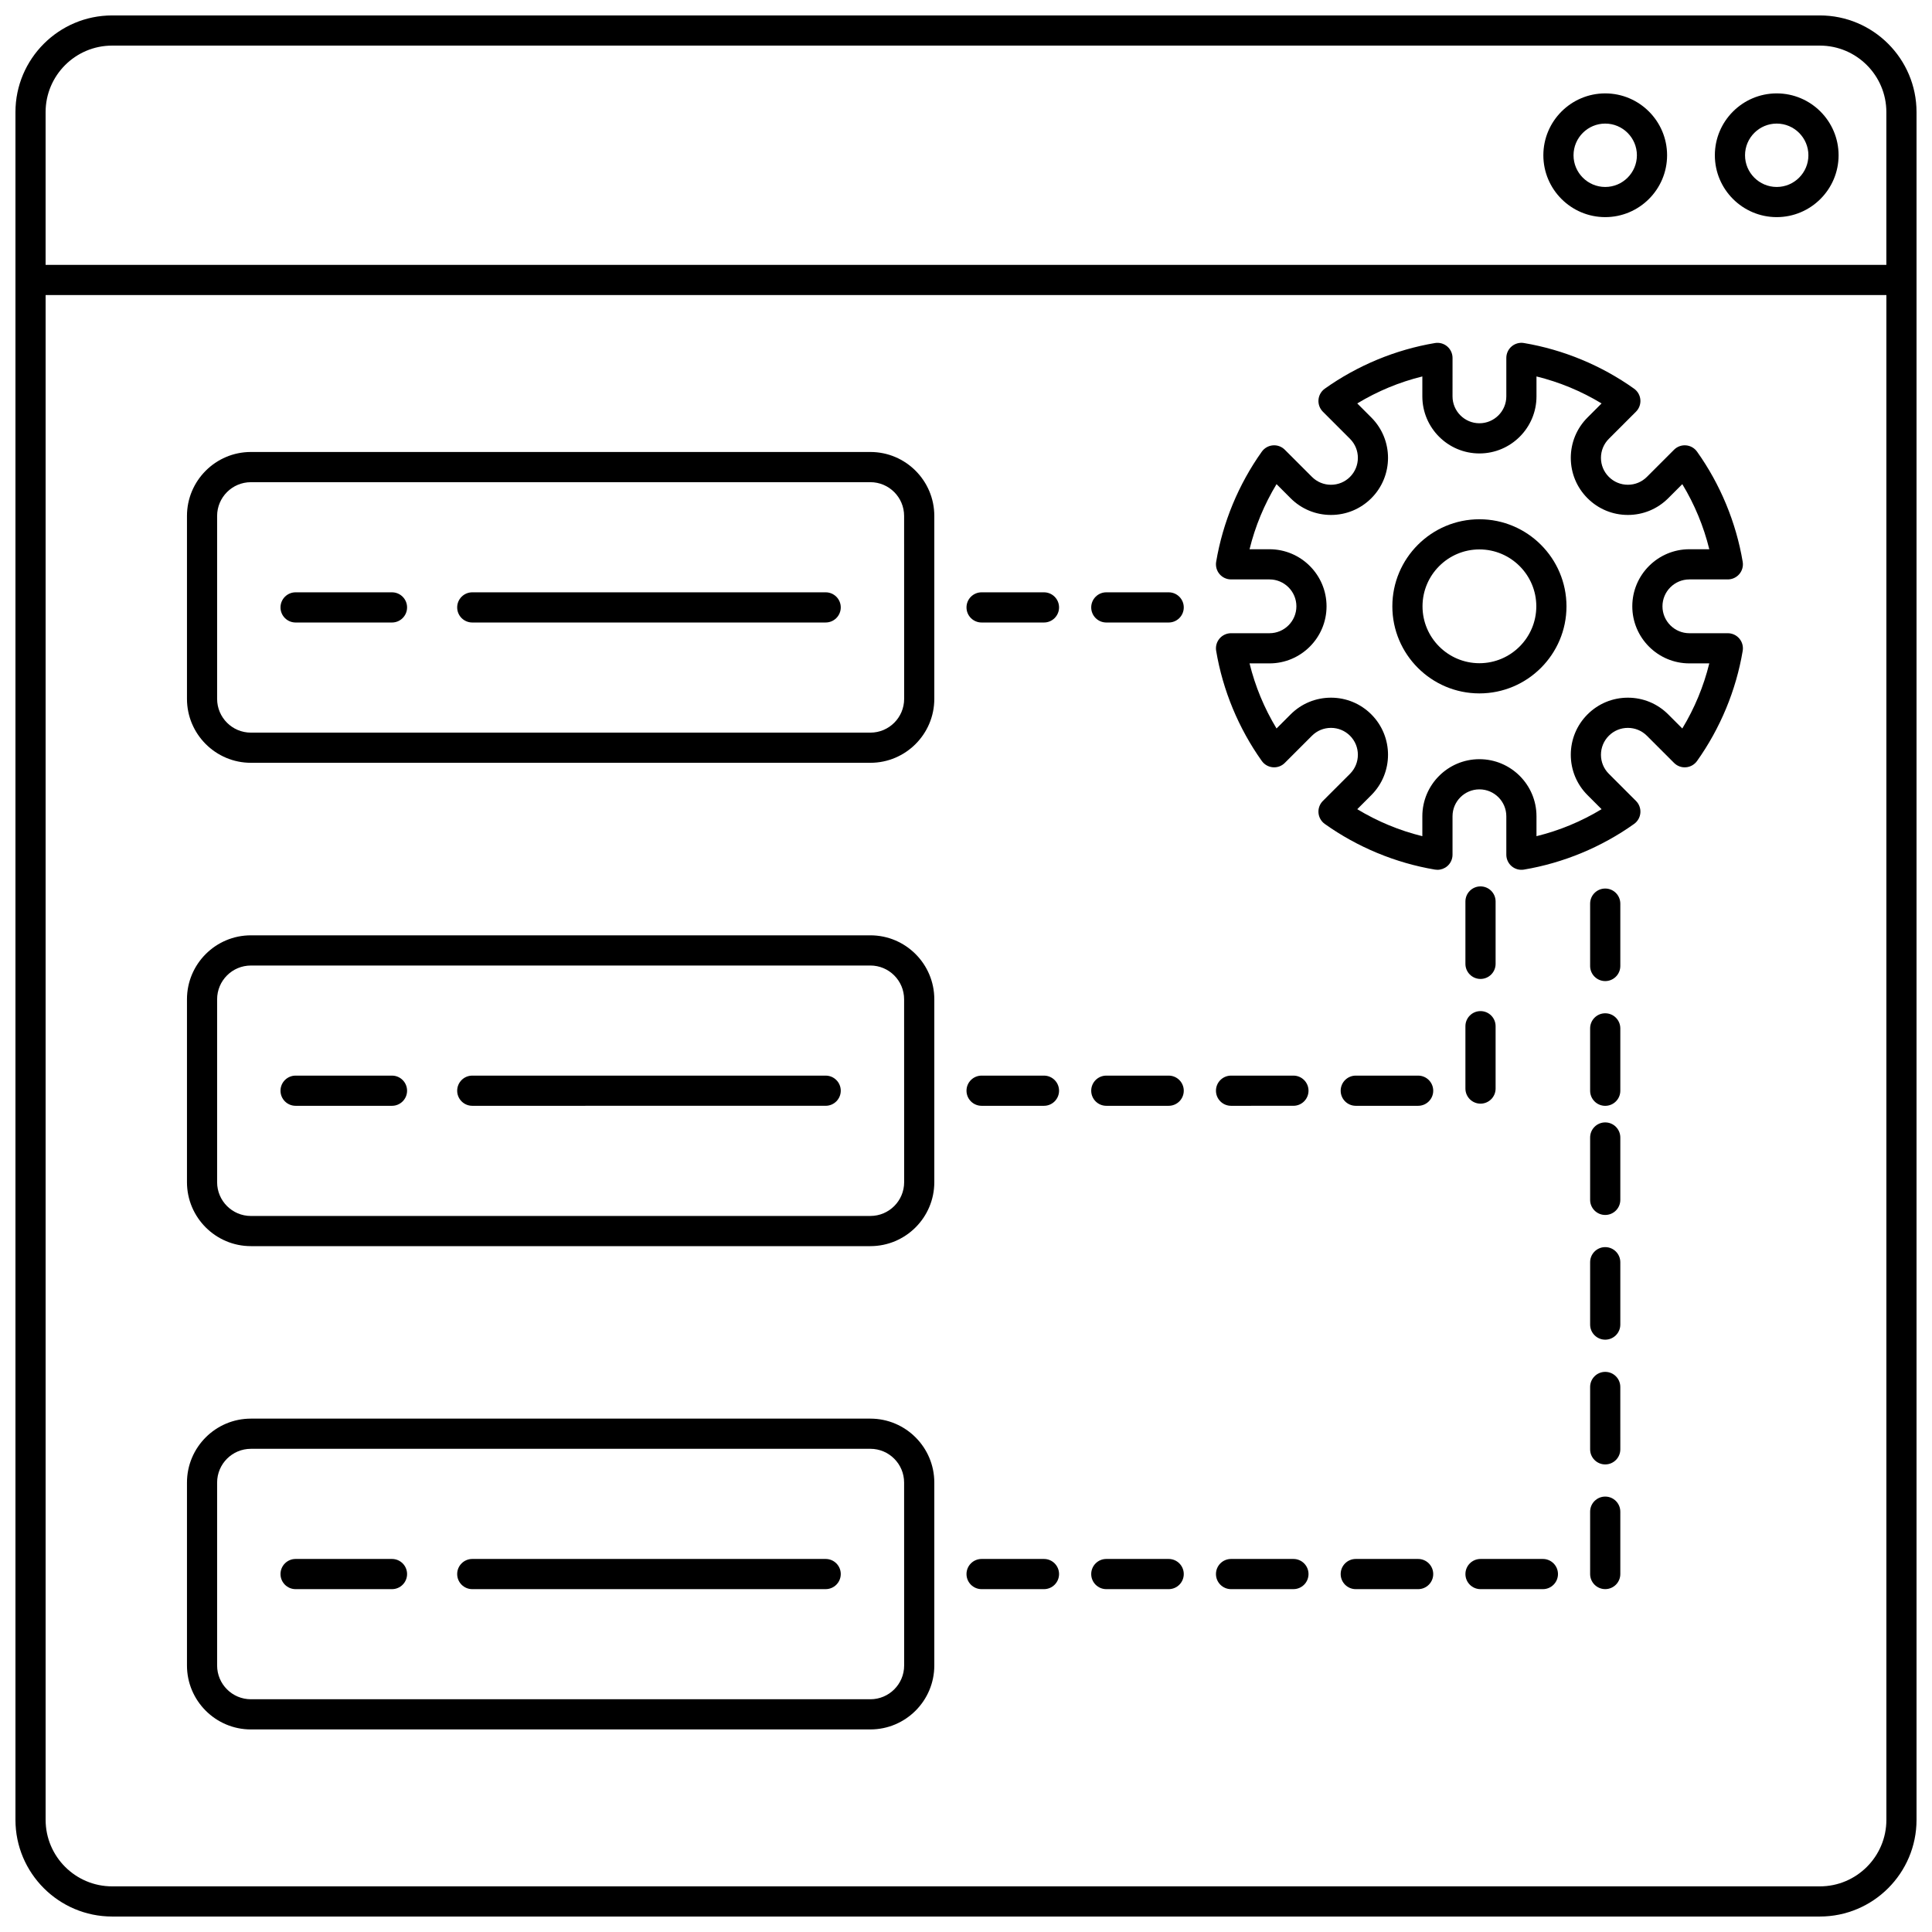
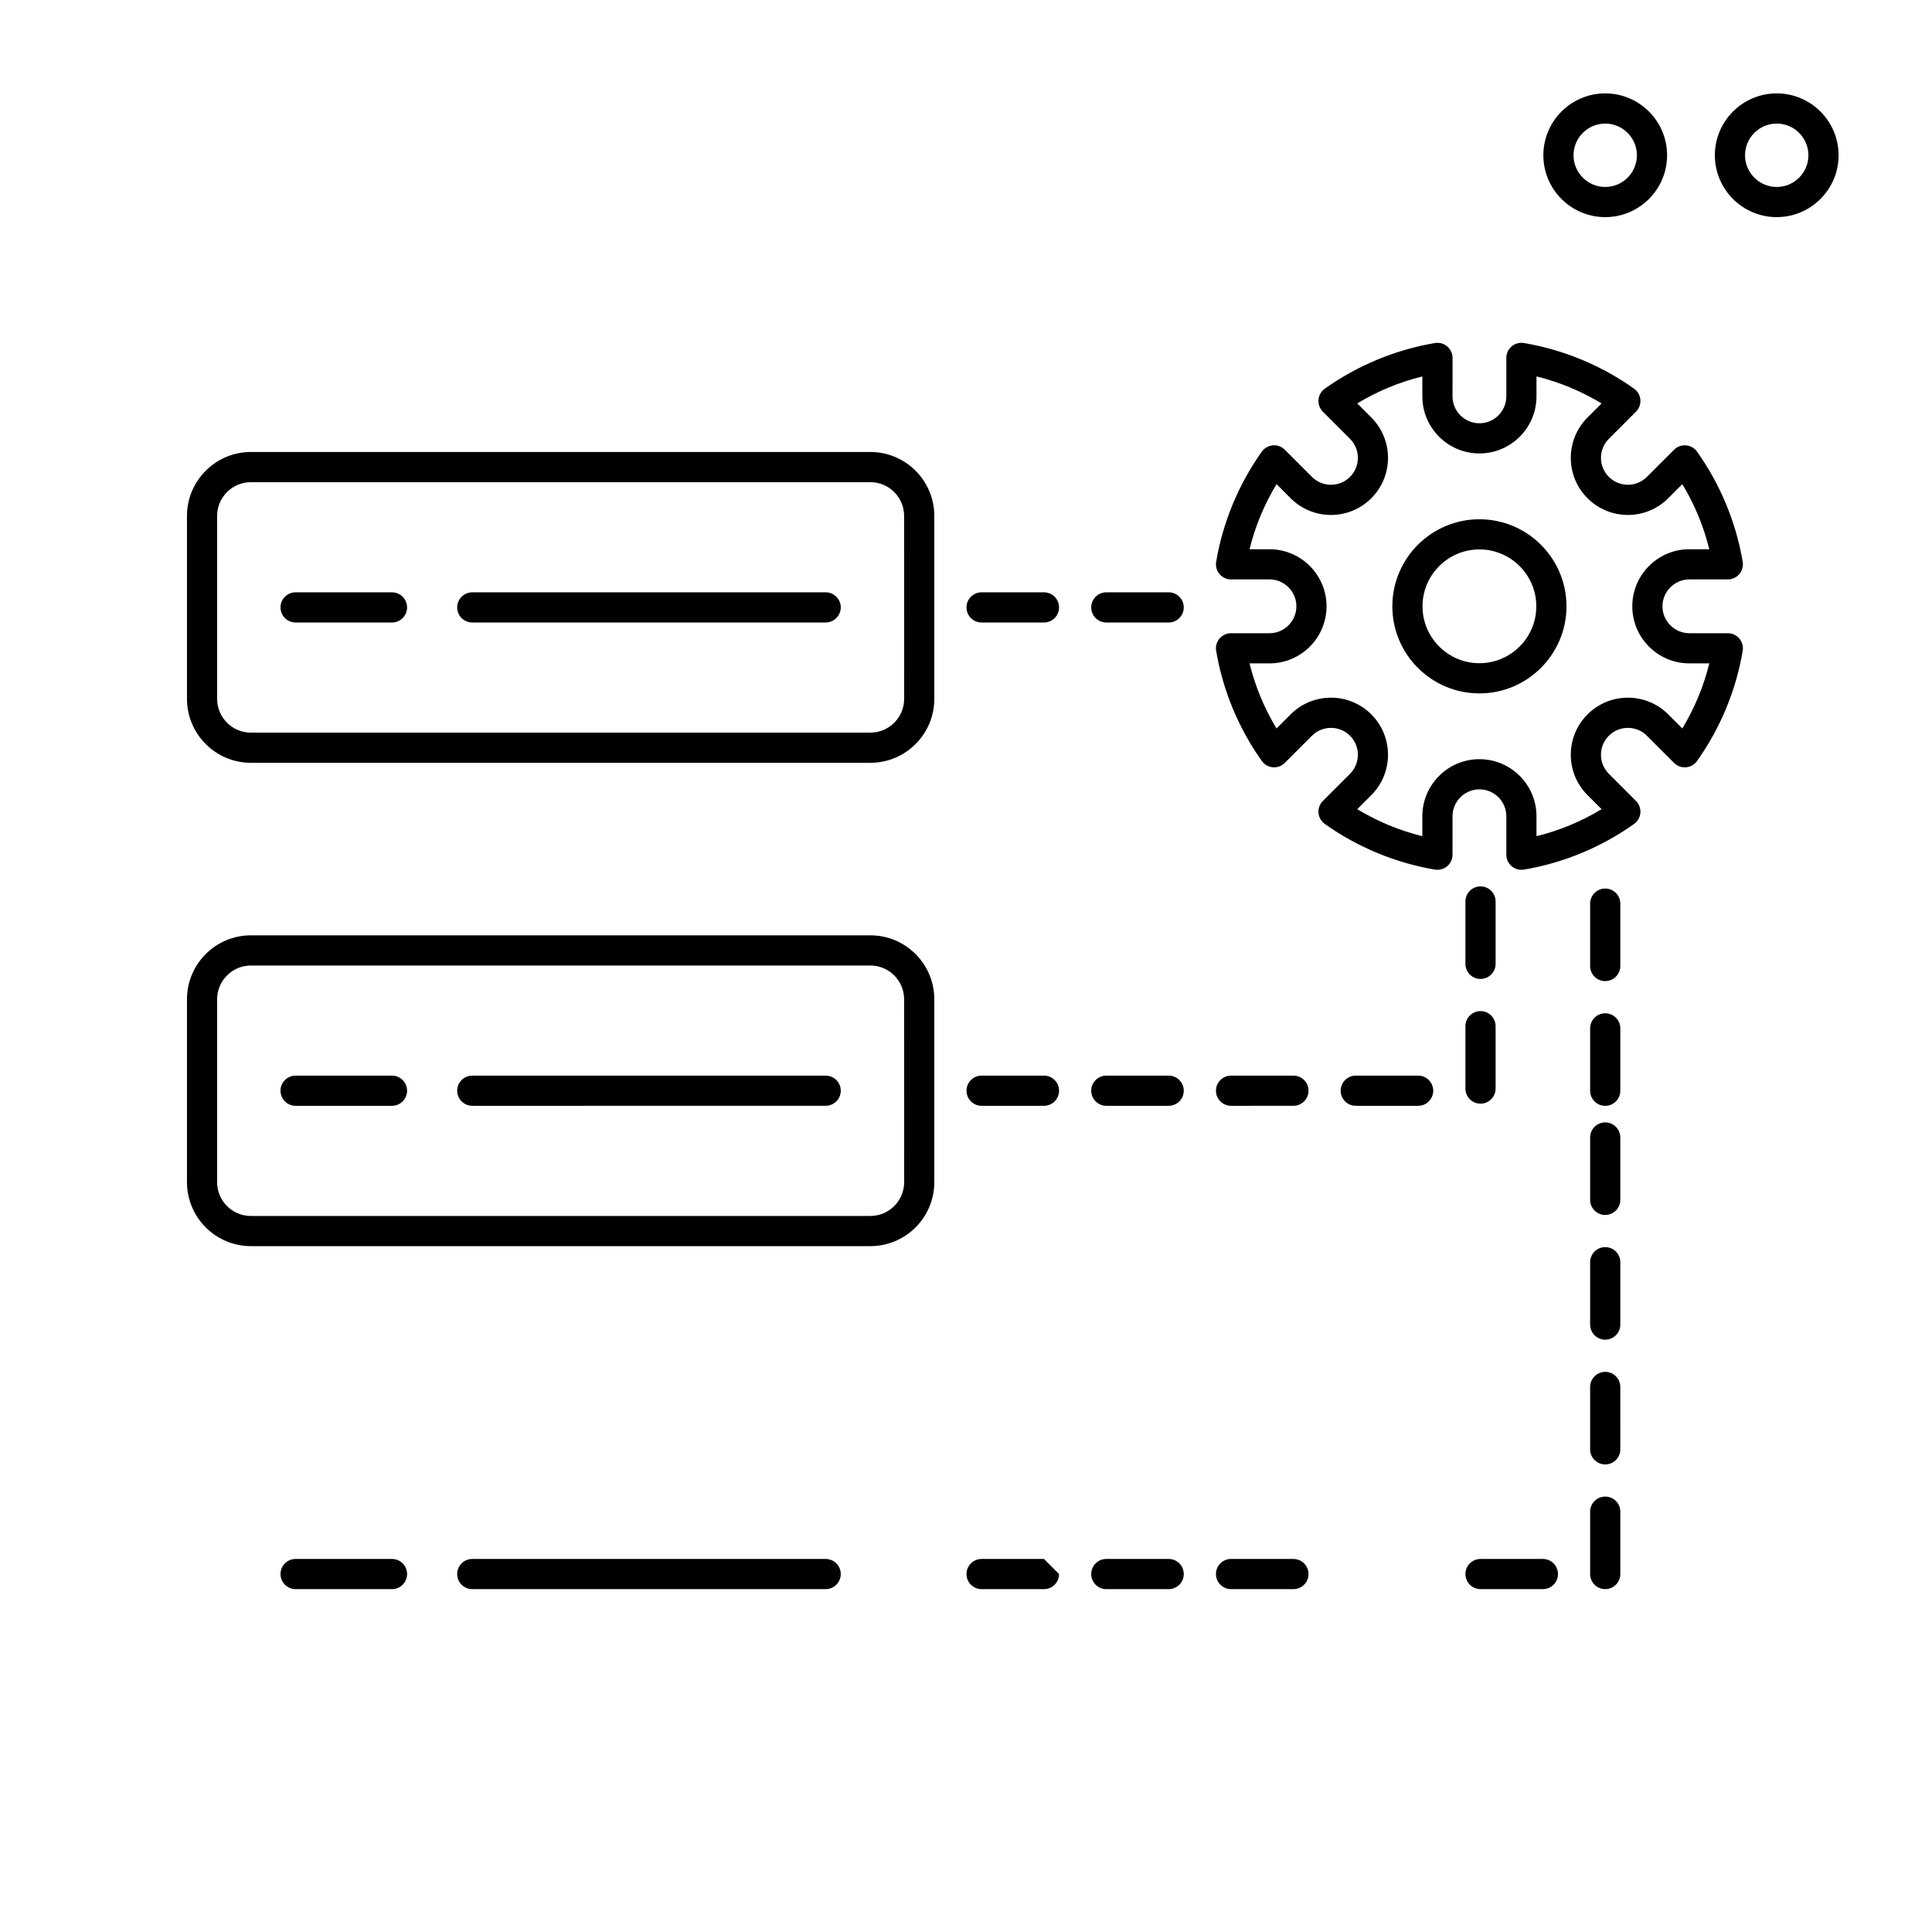
<svg xmlns="http://www.w3.org/2000/svg" width="800px" height="800px" version="1.1" viewBox="144 144 512 512">
  <defs>
    <clipPath id="a">
-       <path d="m148.09 148.09h503.81v503.81h-503.81z" />
-     </clipPath>
+       </clipPath>
  </defs>
  <g clip-path="url(#a)">
    <path d="m626.28 148.09h-452.56c-14.129 0-25.625 11.496-25.625 25.625v452.56c0 14.129 11.496 25.625 25.625 25.625h452.56c14.129 0 25.621-11.496 25.621-25.625v-452.56c0-14.129-11.492-25.625-25.625-25.625zm-452.56 7.996h452.56c9.719 0 17.625 7.91 17.625 17.629v40.484h-487.82v-40.484c0-9.719 7.906-17.629 17.629-17.629zm452.56 487.82h-452.56c-9.723 0-17.629-7.906-17.629-17.629v-404.08h487.82v404.08c0 9.723-7.906 17.629-17.629 17.629z" />
  </g>
  <path d="m614.85 201.54c9.039 0 16.395-7.356 16.395-16.395 0-9.039-7.352-16.395-16.395-16.395-9.039 0-16.395 7.356-16.395 16.395 0 9.043 7.356 16.395 16.395 16.395zm0-24.789c4.629 0 8.395 3.766 8.395 8.398 0 4.629-3.766 8.398-8.395 8.398-4.629 0-8.398-3.766-8.398-8.398 0-4.633 3.769-8.398 8.398-8.398z" />
  <path d="m569.4 201.54c9.039 0 16.395-7.356 16.395-16.395 0-9.039-7.352-16.395-16.395-16.395-9.039 0-16.395 7.356-16.395 16.395 0 9.043 7.356 16.395 16.395 16.395zm0-24.789c4.629 0 8.395 3.766 8.395 8.398 0 4.629-3.766 8.398-8.395 8.398s-8.398-3.766-8.398-8.398c0-4.633 3.766-8.398 8.398-8.398z" />
  <path d="m536.06 281.61c-12.723 0-23.074 10.352-23.074 23.074s10.352 23.074 23.074 23.074 23.074-10.352 23.074-23.074c-0.004-12.723-10.352-23.074-23.074-23.074zm0 38.148c-8.312 0-15.078-6.762-15.078-15.078 0-8.312 6.766-15.078 15.078-15.078s15.078 6.762 15.078 15.078c-0.004 8.316-6.766 15.078-15.078 15.078z" />
  <path d="m591.7 297.55h10.188c1.176 0 2.293-0.52 3.055-1.418 0.758-0.898 1.086-2.086 0.891-3.246-1.754-10.449-5.938-20.547-12.102-29.199-0.684-0.957-1.75-1.566-2.926-1.664-1.18-0.098-2.328 0.328-3.16 1.156l-7.199 7.199c-1.348 1.348-3.137 2.086-5.043 2.086-1.902 0-3.695-0.742-5.043-2.09-1.348-1.348-2.09-3.137-2.09-5.039s0.742-3.695 2.09-5.043l7.199-7.199c0.832-0.832 1.254-1.988 1.156-3.16-0.098-1.172-0.707-2.242-1.664-2.926-8.656-6.164-18.754-10.348-29.199-12.102-1.16-0.195-2.348 0.133-3.246 0.891-0.898 0.758-1.414 1.875-1.414 3.055v10.188c0 3.93-3.199 7.129-7.129 7.129-3.93 0-7.129-3.199-7.129-7.129l0.004-10.184c0-1.176-0.52-2.293-1.414-3.055-0.898-0.758-2.082-1.086-3.246-0.891-10.445 1.754-20.543 5.938-29.199 12.102-0.957 0.684-1.566 1.75-1.664 2.926-0.098 1.172 0.324 2.328 1.156 3.16l7.199 7.199c2.777 2.781 2.777 7.301 0 10.082-1.348 1.348-3.137 2.09-5.043 2.09-1.902 0-3.695-0.742-5.043-2.09l-7.199-7.199c-0.832-0.832-1.984-1.258-3.16-1.156-1.172 0.098-2.242 0.707-2.926 1.664-6.164 8.656-10.348 18.754-12.102 29.199-0.195 1.16 0.133 2.348 0.891 3.246 0.758 0.898 1.875 1.418 3.055 1.418h10.188c3.93 0 7.129 3.199 7.129 7.129 0 3.93-3.199 7.129-7.129 7.129h-10.188c-1.176 0-2.293 0.52-3.055 1.418-0.758 0.898-1.086 2.086-0.891 3.246 1.754 10.445 5.938 20.547 12.102 29.199 0.684 0.957 1.754 1.566 2.926 1.664 1.176 0.102 2.328-0.324 3.16-1.156l7.199-7.199c1.348-1.348 3.137-2.086 5.043-2.086 1.902 0 3.695 0.742 5.043 2.086 2.777 2.781 2.777 7.301 0 10.082l-7.199 7.199c-0.832 0.832-1.254 1.988-1.156 3.16s0.707 2.242 1.664 2.926c8.656 6.164 18.754 10.348 29.199 12.102 0.223 0.035 0.441 0.055 0.66 0.055 0.938 0 1.855-0.332 2.582-0.945 0.898-0.758 1.414-1.875 1.414-3.055v-10.188c0-3.93 3.199-7.129 7.129-7.129 3.93 0 7.129 3.199 7.129 7.129v10.188c0 1.176 0.52 2.293 1.414 3.055 0.898 0.758 2.082 1.086 3.246 0.891 10.445-1.754 20.547-5.938 29.199-12.102 0.957-0.684 1.566-1.75 1.664-2.926 0.098-1.172-0.324-2.328-1.156-3.16l-7.199-7.199c-1.348-1.348-2.09-3.137-2.09-5.039s0.742-3.695 2.09-5.043c1.348-1.348 3.137-2.086 5.043-2.086 1.902 0 3.695 0.742 5.043 2.086l7.199 7.199c0.832 0.832 1.98 1.258 3.16 1.156 1.172-0.098 2.242-0.707 2.926-1.664 6.164-8.656 10.352-18.754 12.102-29.199 0.195-1.16-0.133-2.348-0.891-3.246-0.758-0.898-1.875-1.418-3.055-1.418h-10.188c-3.93 0-7.129-3.199-7.129-7.129 0-3.93 3.199-7.129 7.129-7.129zm0 22.254h5.281c-1.5 6.094-3.894 11.867-7.152 17.25l-3.731-3.731c-2.856-2.856-6.656-4.43-10.695-4.43-4.039 0-7.84 1.574-10.695 4.43s-4.43 6.656-4.43 10.695c0 4.039 1.574 7.84 4.43 10.695l3.727 3.731c-5.383 3.258-11.156 5.652-17.25 7.152v-5.281c0-8.34-6.785-15.125-15.125-15.125-8.34 0-15.125 6.785-15.125 15.125v5.281c-6.094-1.5-11.867-3.894-17.246-7.152l3.727-3.731c5.898-5.898 5.898-15.492 0-21.391-2.856-2.856-6.656-4.43-10.695-4.43-4.039 0-7.84 1.574-10.695 4.43l-3.731 3.731c-3.258-5.383-5.652-11.156-7.152-17.25h5.281c8.34 0 15.125-6.785 15.125-15.125s-6.785-15.125-15.125-15.125h-5.281c1.5-6.094 3.894-11.867 7.152-17.25l3.731 3.731c2.856 2.856 6.656 4.43 10.695 4.43 4.039 0 7.84-1.574 10.695-4.43 5.898-5.898 5.898-15.492 0-21.391l-3.727-3.731c5.383-3.258 11.152-5.652 17.246-7.152v5.281c0 8.34 6.785 15.125 15.125 15.125 8.34 0 15.125-6.785 15.125-15.125v-5.281c6.094 1.5 11.867 3.894 17.25 7.152l-3.727 3.731c-2.856 2.856-4.43 6.656-4.43 10.695s1.574 7.84 4.43 10.695c2.856 2.856 6.656 4.43 10.695 4.43 4.039 0 7.84-1.574 10.695-4.43l3.731-3.731c3.258 5.383 5.652 11.156 7.152 17.25h-5.281c-8.34 0-15.125 6.785-15.125 15.125s6.785 15.125 15.125 15.125z" />
  <path d="m374.66 263.78h-164.17c-9.344 0-16.941 7.602-16.941 16.945v48.48c0 9.344 7.602 16.945 16.941 16.945h164.17c9.344 0 16.941-7.602 16.941-16.945v-48.48c0.004-9.344-7.598-16.945-16.941-16.945zm8.949 65.43c0 4.934-4.012 8.945-8.945 8.945h-164.18c-4.934 0-8.945-4.012-8.945-8.945v-48.48c0-4.934 4.012-8.945 8.945-8.945l164.17-0.004c4.934 0 8.945 4.012 8.945 8.945z" />
  <path d="m247.88 300.97h-25.543c-2.207 0-4 1.789-4 4 0 2.207 1.789 4 4 4h25.543c2.207 0 4-1.789 4-4s-1.793-4-4-4z" />
  <path d="m362.81 300.97h-93.652c-2.207 0-4 1.789-4 4 0 2.207 1.789 4 4 4l93.652-0.004c2.207 0 4-1.789 4-4 0-2.207-1.793-3.996-4-3.996z" />
  <path d="m374.66 391.87h-164.17c-9.344 0-16.941 7.602-16.941 16.945v48.48c0 9.344 7.602 16.945 16.941 16.945h164.17c9.344 0 16.941-7.602 16.941-16.945v-48.48c0.004-9.344-7.598-16.945-16.941-16.945zm8.949 65.426c0 4.934-4.012 8.945-8.945 8.945l-164.18 0.004c-4.934 0-8.945-4.012-8.945-8.945v-48.48c0-4.934 4.012-8.945 8.945-8.945l164.17-0.004c4.934 0 8.945 4.012 8.945 8.945z" />
  <path d="m247.88 429.05h-25.543c-2.207 0-4 1.789-4 4 0 2.207 1.789 4 4 4h25.543c2.207 0 4-1.789 4-4 0-2.211-1.793-4-4-4z" />
  <path d="m362.81 429.05h-93.652c-2.207 0-4 1.789-4 4 0 2.207 1.789 4 4 4l93.652-0.004c2.207 0 4-1.789 4-4 0-2.207-1.793-3.996-4-3.996z" />
-   <path d="m374.66 519.95h-164.17c-9.344 0-16.941 7.602-16.941 16.945v48.48c0 9.344 7.602 16.945 16.941 16.945l164.17-0.004c9.344 0 16.941-7.602 16.941-16.945v-48.48c0.004-9.34-7.598-16.941-16.941-16.941zm8.949 65.426c0 4.934-4.012 8.945-8.945 8.945h-164.18c-4.934 0-8.945-4.012-8.945-8.945v-48.48c0-4.934 4.012-8.945 8.945-8.945l164.17-0.004c4.934 0 8.945 4.012 8.945 8.945z" />
  <path d="m247.88 557.14h-25.543c-2.207 0-4 1.789-4 4 0 2.207 1.789 4 4 4h25.543c2.207 0 4-1.789 4-4s-1.793-4-4-4z" />
  <path d="m362.81 557.14h-93.652c-2.207 0-4 1.789-4 4 0 2.207 1.789 4 4 4l93.652-0.004c2.207 0 4-1.789 4-4 0-2.207-1.793-3.996-4-3.996z" />
  <path d="m453.71 300.97h-16.527c-2.207 0-4 1.789-4 4 0 2.207 1.789 4 4 4h16.527c2.207 0 4-1.789 4-4s-1.793-4-4-4z" />
  <path d="m420.66 300.97h-16.527c-2.207 0-4 1.789-4 4 0 2.207 1.789 4 4 4h16.527c2.207 0 4-1.789 4-4s-1.789-4-4-4z" />
  <path d="m453.71 429.05h-16.527c-2.207 0-4 1.789-4 4 0 2.207 1.789 4 4 4h16.527c2.207 0 4-1.789 4-4 0-2.211-1.793-4-4-4z" />
  <path d="m420.66 429.05h-16.527c-2.207 0-4 1.789-4 4 0 2.207 1.789 4 4 4h16.527c2.207 0 4-1.789 4-4 0-2.211-1.789-4-4-4z" />
  <path d="m519.82 429.05h-16.527c-2.207 0-4 1.789-4 4 0 2.207 1.789 4 4 4h16.527c2.207 0 4-1.789 4-4-0.004-2.211-1.793-4-4-4z" />
  <path d="m486.77 429.05h-16.527c-2.207 0-4 1.789-4 4 0 2.207 1.789 4 4 4l16.527-0.004c2.207 0 4-1.789 4-4 0-2.207-1.793-3.996-4-3.996z" />
  <path d="m532.35 432.48c0 2.207 1.789 4 4 4 2.207 0 4-1.789 4-4v-16.527c0-2.207-1.789-4-4-4-2.207 0-4 1.789-4 4z" />
  <path d="m536.35 403.43c2.207 0 4-1.789 4-4v-16.527c0-2.207-1.789-4-4-4-2.207 0-4 1.789-4 4v16.527c0 2.211 1.793 4 4 4z" />
  <path d="m453.71 557.14h-16.527c-2.207 0-4 1.789-4 4 0 2.207 1.789 4 4 4h16.527c2.207 0 4-1.789 4-4s-1.793-4-4-4z" />
-   <path d="m420.66 557.14h-16.527c-2.207 0-4 1.789-4 4 0 2.207 1.789 4 4 4h16.527c2.207 0 4-1.789 4-4s-1.789-4-4-4z" />
-   <path d="m519.82 557.14h-16.527c-2.207 0-4 1.789-4 4 0 2.207 1.789 4 4 4h16.527c2.207 0 4-1.789 4-4-0.004-2.211-1.793-4-4-4z" />
+   <path d="m420.66 557.14h-16.527c-2.207 0-4 1.789-4 4 0 2.207 1.789 4 4 4h16.527c2.207 0 4-1.789 4-4z" />
  <path d="m486.77 557.14h-16.527c-2.207 0-4 1.789-4 4 0 2.207 1.789 4 4 4l16.527-0.004c2.207 0 4-1.789 4-4 0-2.207-1.793-3.996-4-3.996z" />
  <path d="m552.88 557.14h-16.527c-2.207 0-4 1.789-4 4 0 2.207 1.789 4 4 4h16.527c2.207 0 4-1.789 4-4-0.004-2.211-1.793-4-4-4z" />
  <path d="m569.4 540.61c-2.207 0-4 1.789-4 4v16.523c0 2.207 1.789 4 4 4 2.207 0 4-1.789 4-4v-16.527c-0.004-2.207-1.793-3.996-4-3.996z" />
  <path d="m569.4 507.56c-2.207 0-4 1.789-4 4v16.527c0 2.207 1.789 4 4 4 2.207 0 4-1.789 4-4l-0.004-16.531c0-2.207-1.789-3.996-3.996-3.996z" />
  <path d="m569.4 474.5c-2.207 0-4 1.789-4 4v16.527c0 2.207 1.789 4 4 4 2.207 0 4-1.789 4-4v-16.527c-0.004-2.211-1.793-4-4-4z" />
  <path d="m569.4 441.45c-2.207 0-4 1.789-4 4v16.527c0 2.207 1.789 4 4 4 2.207 0 4-1.789 4-4v-16.527c-0.004-2.211-1.793-4-4-4z" />
  <path d="m569.4 412.53c-2.207 0-4 1.789-4 4v16.527c0 2.207 1.789 4 4 4 2.207 0 4-1.789 4-4v-16.527c-0.004-2.211-1.793-4-4-4z" />
  <path d="m569.4 379.47c-2.207 0-4 1.789-4 4v16.527c0 2.207 1.789 4 4 4 2.207 0 4-1.789 4-4v-16.527c-0.004-2.211-1.793-4-4-4z" />
</svg>